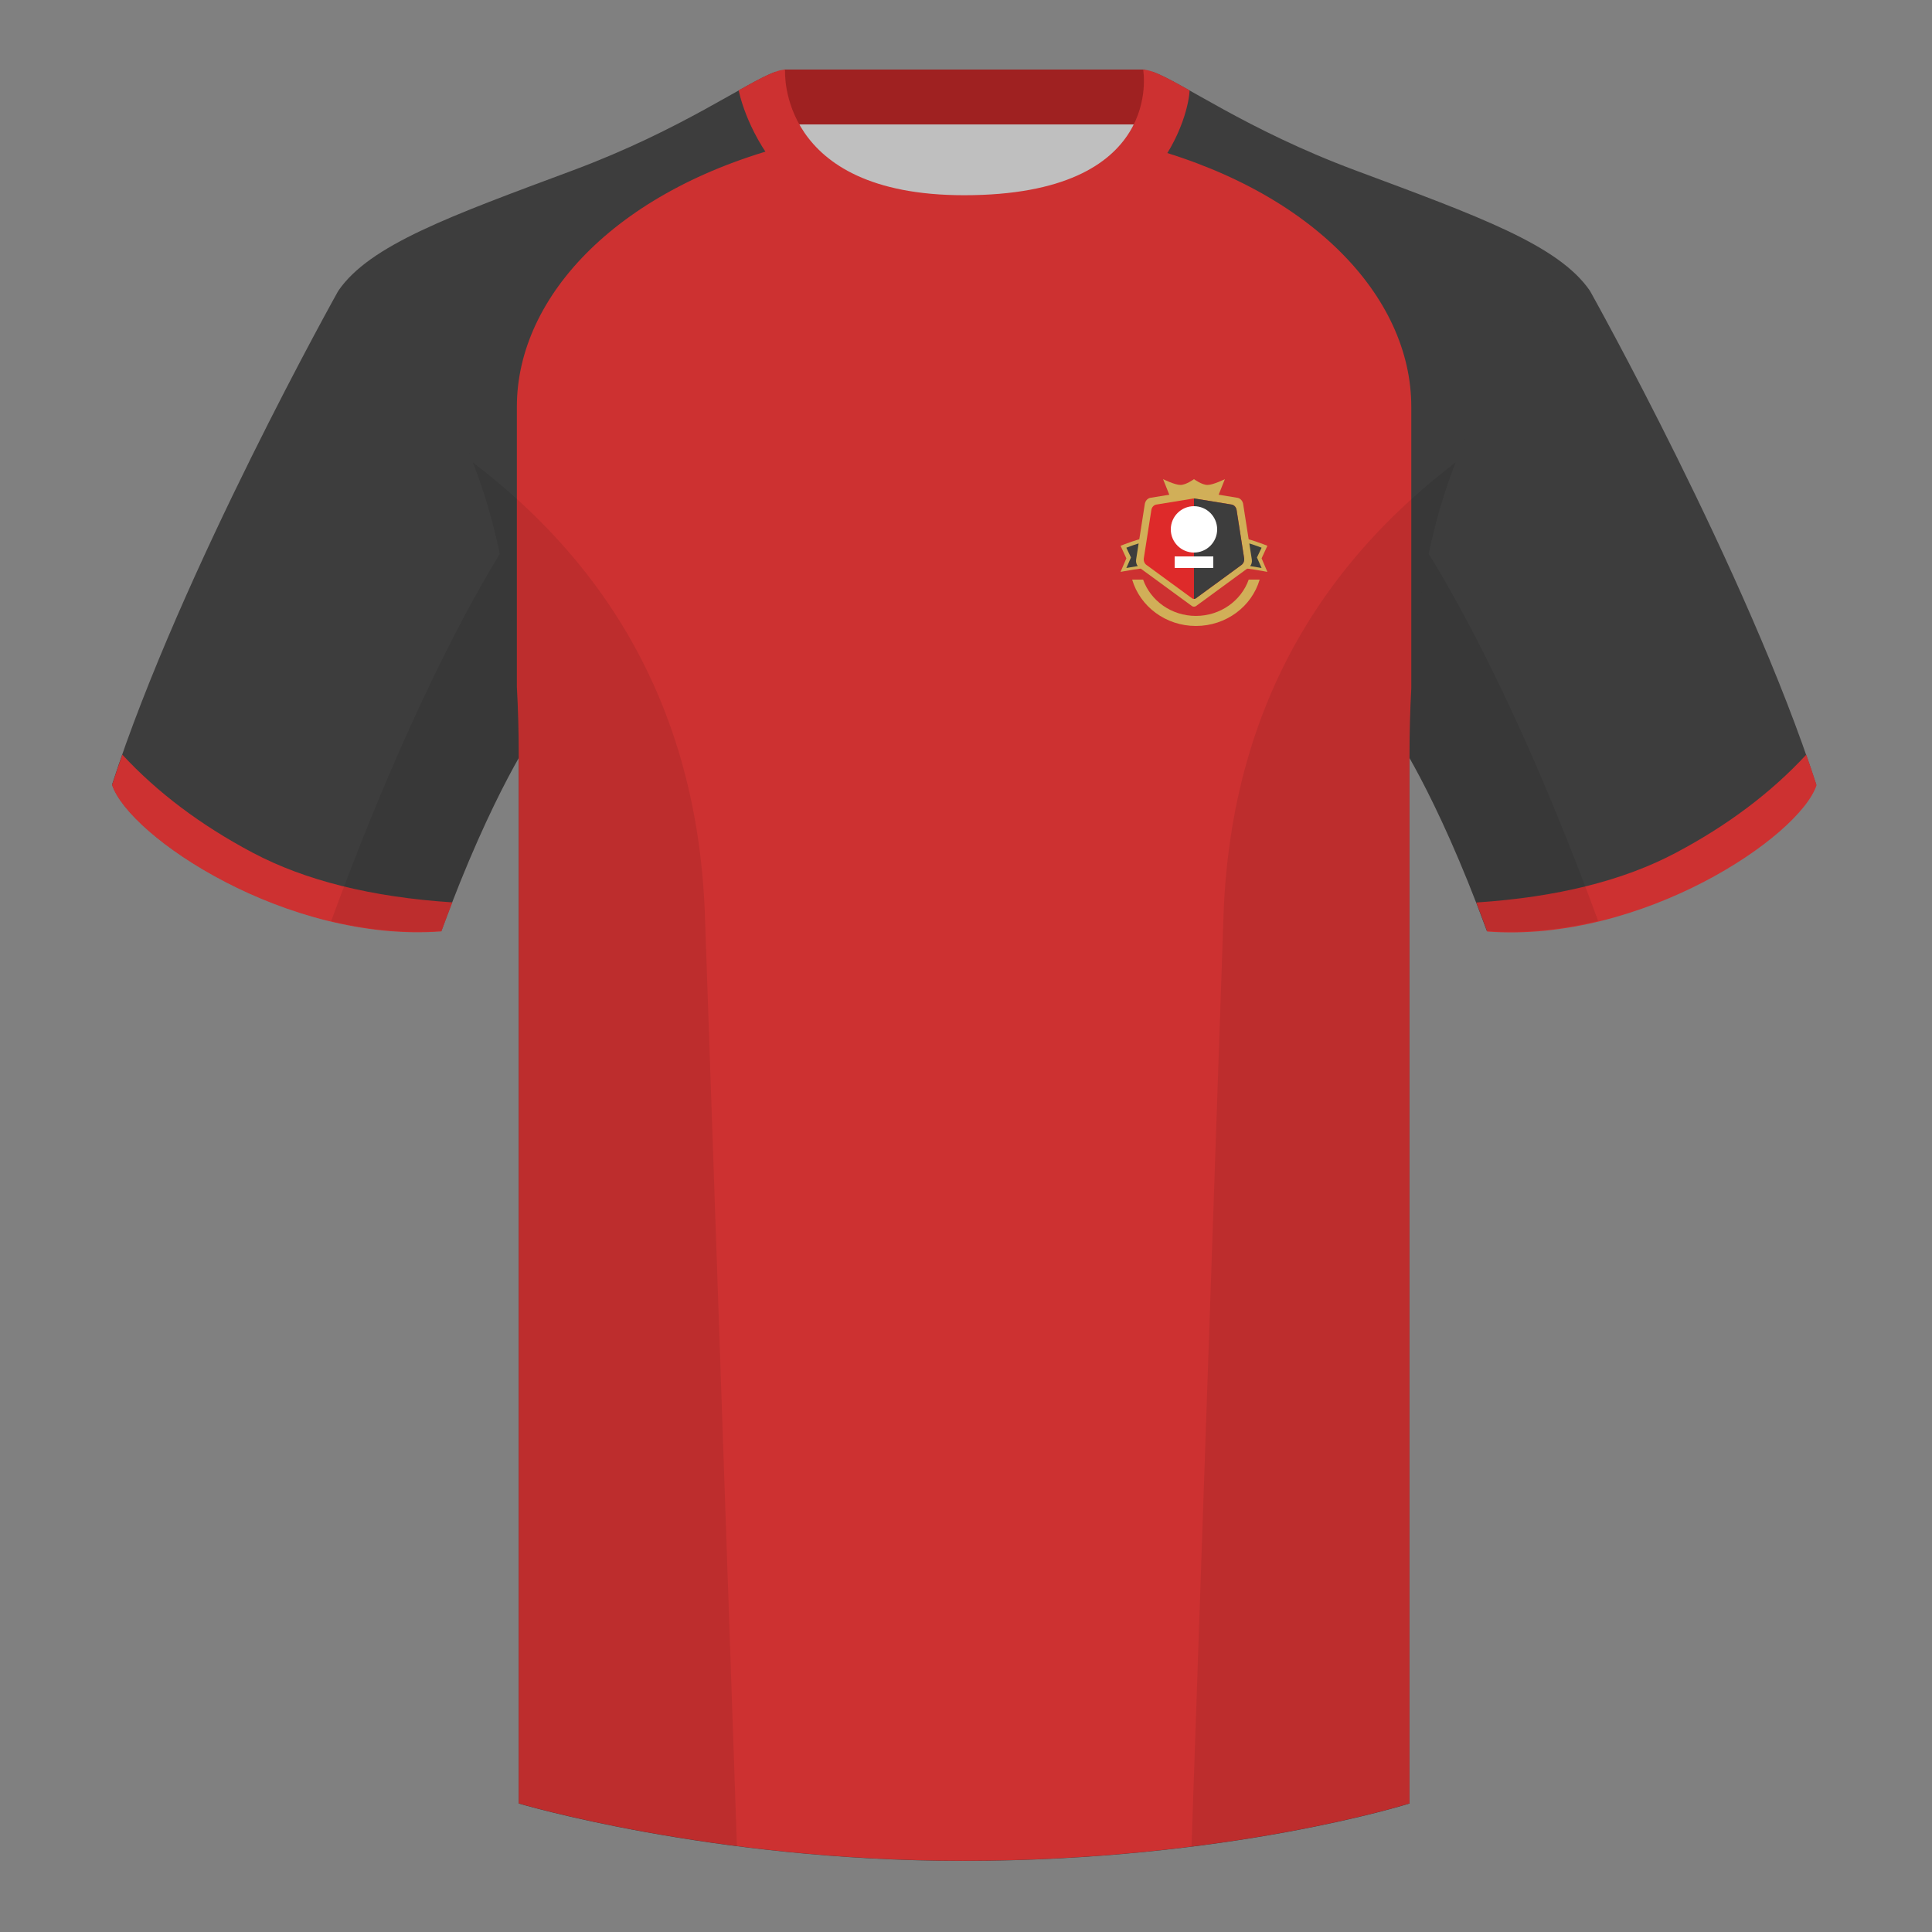
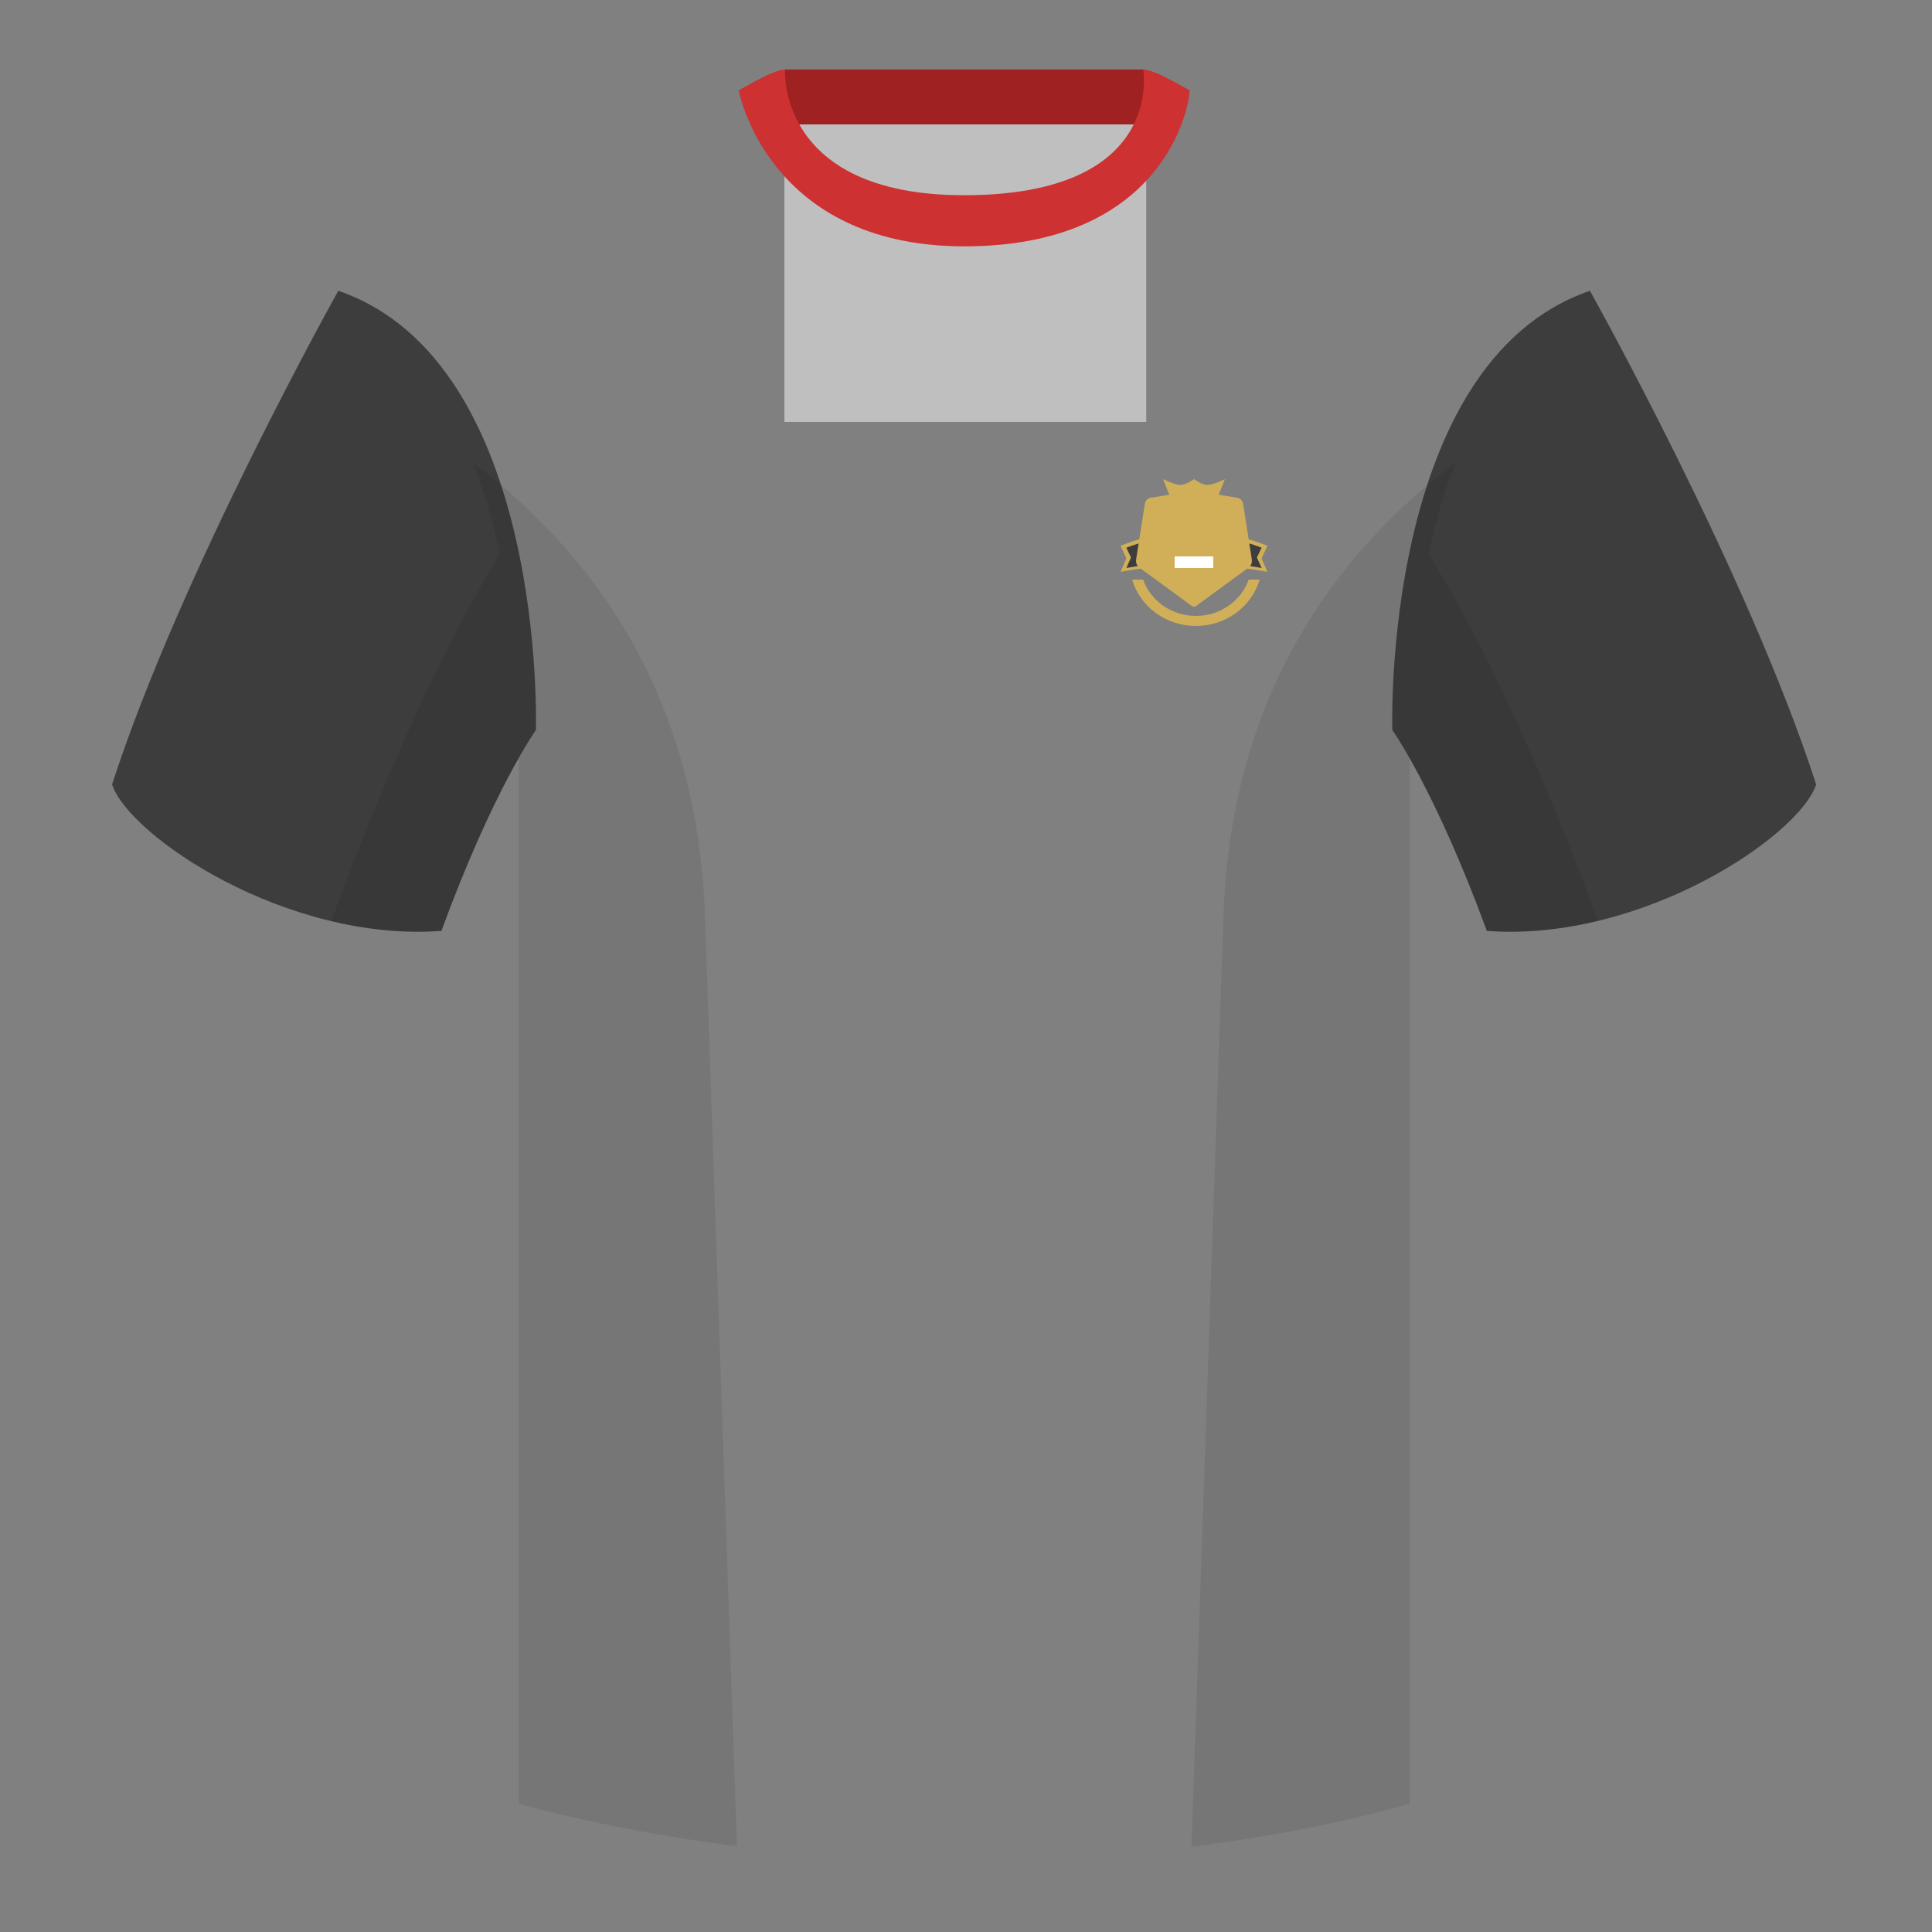
<svg xmlns="http://www.w3.org/2000/svg" width="500" height="500" viewBox="0 0 500 500" fill="none">
  <rect x="0" y="0" width="500" height="500" fill="#808080" stroke="none" />
  <path fill-rule="evenodd" clip-rule="evenodd" d="M203.006 109.193h93.643V21.898h-93.643v87.295z" fill="#BFBFBF" />
  <path fill-rule="evenodd" clip-rule="evenodd" d="M202.866 32.198h93.459v-14.2h-93.459v14.2z" fill="#9F2121" />
  <path fill-rule="evenodd" clip-rule="evenodd" d="M87.55 75.26s-40.763 72.8-58.548 127.77c4.445 13.375 45.208 40.86 85.232 37.885 13.34-36.4 24.46-52 24.46-52S141.658 93.83 87.55 75.26zm323.925 0s40.763 72.8 58.547 127.77c-4.445 13.375-45.207 40.86-85.232 37.885-13.34-36.4-24.459-52-24.459-52S357.368 93.83 411.476 75.26z" fill="#3D3D3D" />
-   <path fill-rule="evenodd" clip-rule="evenodd" d="M249.514 57.706c-50.081 0-47.798-39.469-48.742-39.14-7.516 2.619-24.133 14.937-52.439 25.495-31.873 11.885-52.626 19.315-60.782 31.2 11.115 8.915 46.694 28.97 46.694 120.345v271.14s49.658 14.855 114.885 14.855c68.929 0 115.649-14.855 115.649-14.855v-271.14c0-91.375 35.579-111.43 46.699-120.345-8.157-11.885-28.91-19.315-60.783-31.2-28.359-10.577-44.981-22.919-52.478-25.509-.927-.32 4.178 39.154-48.703 39.154z" fill="#3D3D3D" />
-   <path fill-rule="evenodd" clip-rule="evenodd" d="M293.734 37.261c45.26 11.335 71.506 39.337 71.506 67.981v72.909c-.301 5.499-.461 11.3-.461 17.422v271.14s-46.719 14.855-115.648 14.855c-65.228 0-114.885-14.855-114.885-14.855v-271.14c0-6.262-.167-12.189-.482-17.8v-72.531c0-28.836 26.598-57.02 72.416-68.202 5.596 10.126 17.496 20.633 43.335 20.633 27.081 0 38.955-10.353 44.219-20.412zM467.462 195.302c.936 2.667 1.827 5.303 2.667 7.9-4.445 13.375-45.208 40.86-85.232 37.885-.958-2.614-1.904-5.12-2.835-7.52 20.795-1.358 37.993-5.637 51.594-12.837 13.428-7.109 24.697-15.585 33.806-25.428zm-435.807 0c9.103 9.828 20.361 18.291 33.772 25.392 13.611 7.205 30.824 11.485 51.639 12.84-.931 2.399-1.877 4.904-2.834 7.516-40.024 2.975-80.787-24.51-85.232-37.885.836-2.584 1.723-5.209 2.655-7.863z" fill="#CD3131" />
  <path fill-rule="evenodd" clip-rule="evenodd" d="M249.577 63.752c51.478 0 58.278-35.895 58.278-40.38-5.772-3.24-9.728-5.345-12.008-5.345 0 0 5.882 32.495-46.335 32.495-48.52 0-46.335-32.495-46.335-32.495-2.28 0-6.236 2.105-12.003 5.345 0 0 7.368 40.38 58.403 40.38z" fill="#CD3131" />
  <path fill-rule="evenodd" clip-rule="evenodd" d="M413.584 238.323c-9.288 2.238-19.065 3.316-28.798 2.592-8.198-22.369-15.557-36.883-20.013-44.748v270.577s-21.102 6.71-55.866 11.111l-.544-.06c1.881-54.795 5.722-166.47 8.276-240.705 2.056-59.755 31.085-95.29 60.099-117.44-2.675 6.781-5.071 14.606-6.999 23.667 7.354 11.852 24.436 42.069 43.831 94.964.005.014.01.028.014.042zM190.716 477.795c-34.248-4.401-56.476-11.051-56.476-11.051V196.172c-4.456 7.867-11.814 22.379-20.01 44.743-9.633.716-19.308-.332-28.51-2.524a1.056 1.056 0 01.02-.096c19.377-52.848 36.305-83.066 43.609-94.944-1.928-9.075-4.327-16.912-7.006-23.701 29.014 22.15 58.044 57.685 60.099 117.44 2.554 74.235 6.396 185.91 8.276 240.705h-.002z" fill="#000" fill-opacity=".08" />
  <path d="M301 124s3.013 1.5 4.5 1.5 3.5-1.5 3.5-1.5 2.013 1.5 3.5 1.5 4.5-1.5 4.5-1.5l-2 5h-12l-2-5zm-11 17.25s5.472-2.25 7.96-2.25c2.72 0 2.72 7.875 0 7.875-1.99 0-7.96 1.125-7.96 1.125l1.5-3.5-1.5-3.25zm38 0s-5.472-2.25-7.96-2.25c-2.72 0-2.72 7.875 0 7.875 1.99 0 7.96 1.125 7.96 1.125l-1.5-3.5 1.5-3.25z" fill="#D1AF58" />
  <path d="M297.806 128.819c-.777.11-1.401.779-1.537 1.651l-2.242 14.343c-.126.806.192 1.618.805 2.055l13.581 9.94c.35.256.824.256 1.175 0l13.58-9.94c.613-.437.931-1.249.805-2.055l-2.242-14.343c-.136-.872-.76-1.541-1.537-1.651l-11.033-1.806a1.017 1.017 0 00-.321 0l-11.034 1.806z" fill="#D1AF58" />
  <path d="M323.547 146.506c.358-.454.523-1.075.426-1.693l-.652-4.171c1.657.5 3.179 1.108 3.179 1.108l-1.2 2.528 1.2 2.722s-1.41-.258-2.953-.494zm-28.868-5.864l-.652 4.171c-.096.618.068 1.239.426 1.693-1.543.236-2.953.494-2.953.494l1.2-2.722-1.2-2.528s1.522-.608 3.179-1.108z" fill="#3D3D3D" />
-   <path d="M299.299 130.576c-.674.095-1.215.676-1.333 1.431l-1.942 12.431c-.11.698.166 1.402.697 1.781l11.77 8.614c.304.223.715.223 1.018 0l11.77-8.614c.531-.379.807-1.083.697-1.781l-1.942-12.431c-.118-.755-.659-1.336-1.333-1.431l-9.562-1.565a.864.864 0 00-.278 0l-9.562 1.565z" fill="#DE2A2A" />
-   <path d="M309 155c.179 0 .357-.055.509-.167l11.77-8.614c.531-.379.807-1.083.697-1.781l-1.942-12.431c-.118-.755-.659-1.336-1.333-1.431l-9.562-1.565A.92.92 0 00309 129v26z" fill="#3D3D3D" />
-   <circle cx="309" cy="137" r="6" fill="#fff" />
  <path fill="#fff" d="M304 144h10v3h-10z" />
  <path d="M293 150c2.029 6.924 8.648 12 16.5 12s14.471-5.076 16.5-12h-2.834c-1.937 5.466-7.324 9.398-13.666 9.398-6.342 0-11.729-3.932-13.666-9.398H293z" fill="#D1AF58" />
</svg>